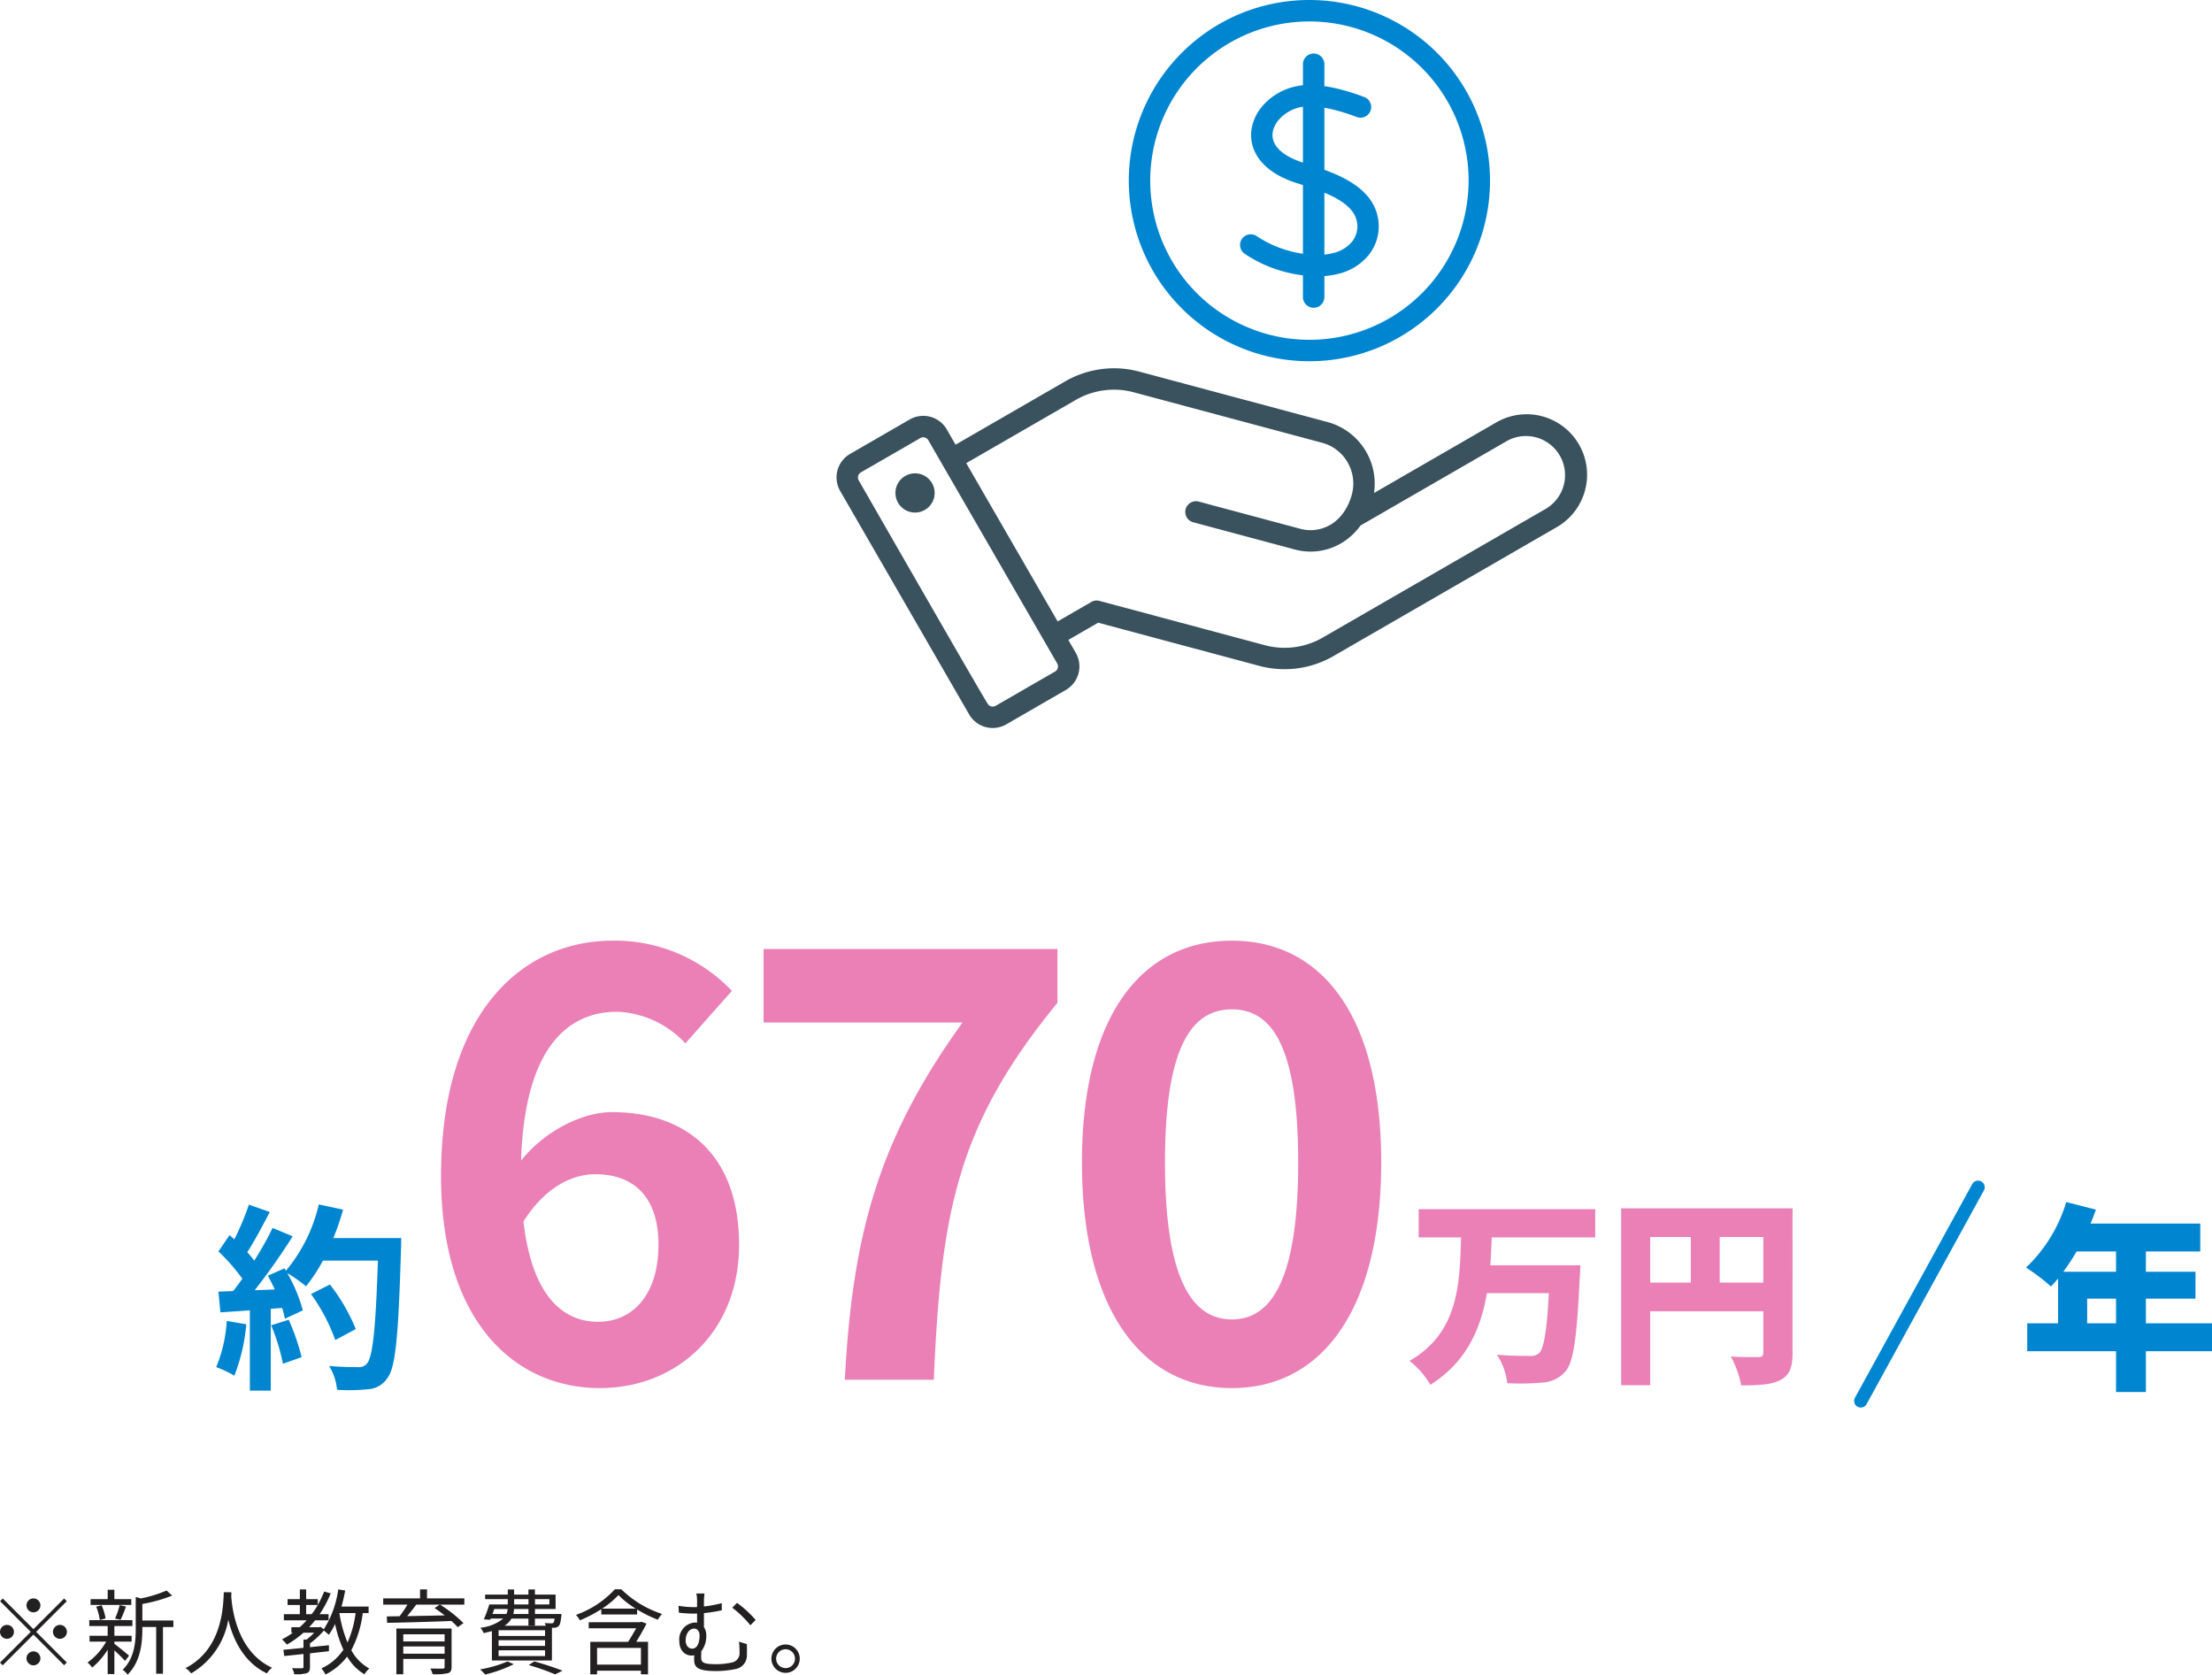
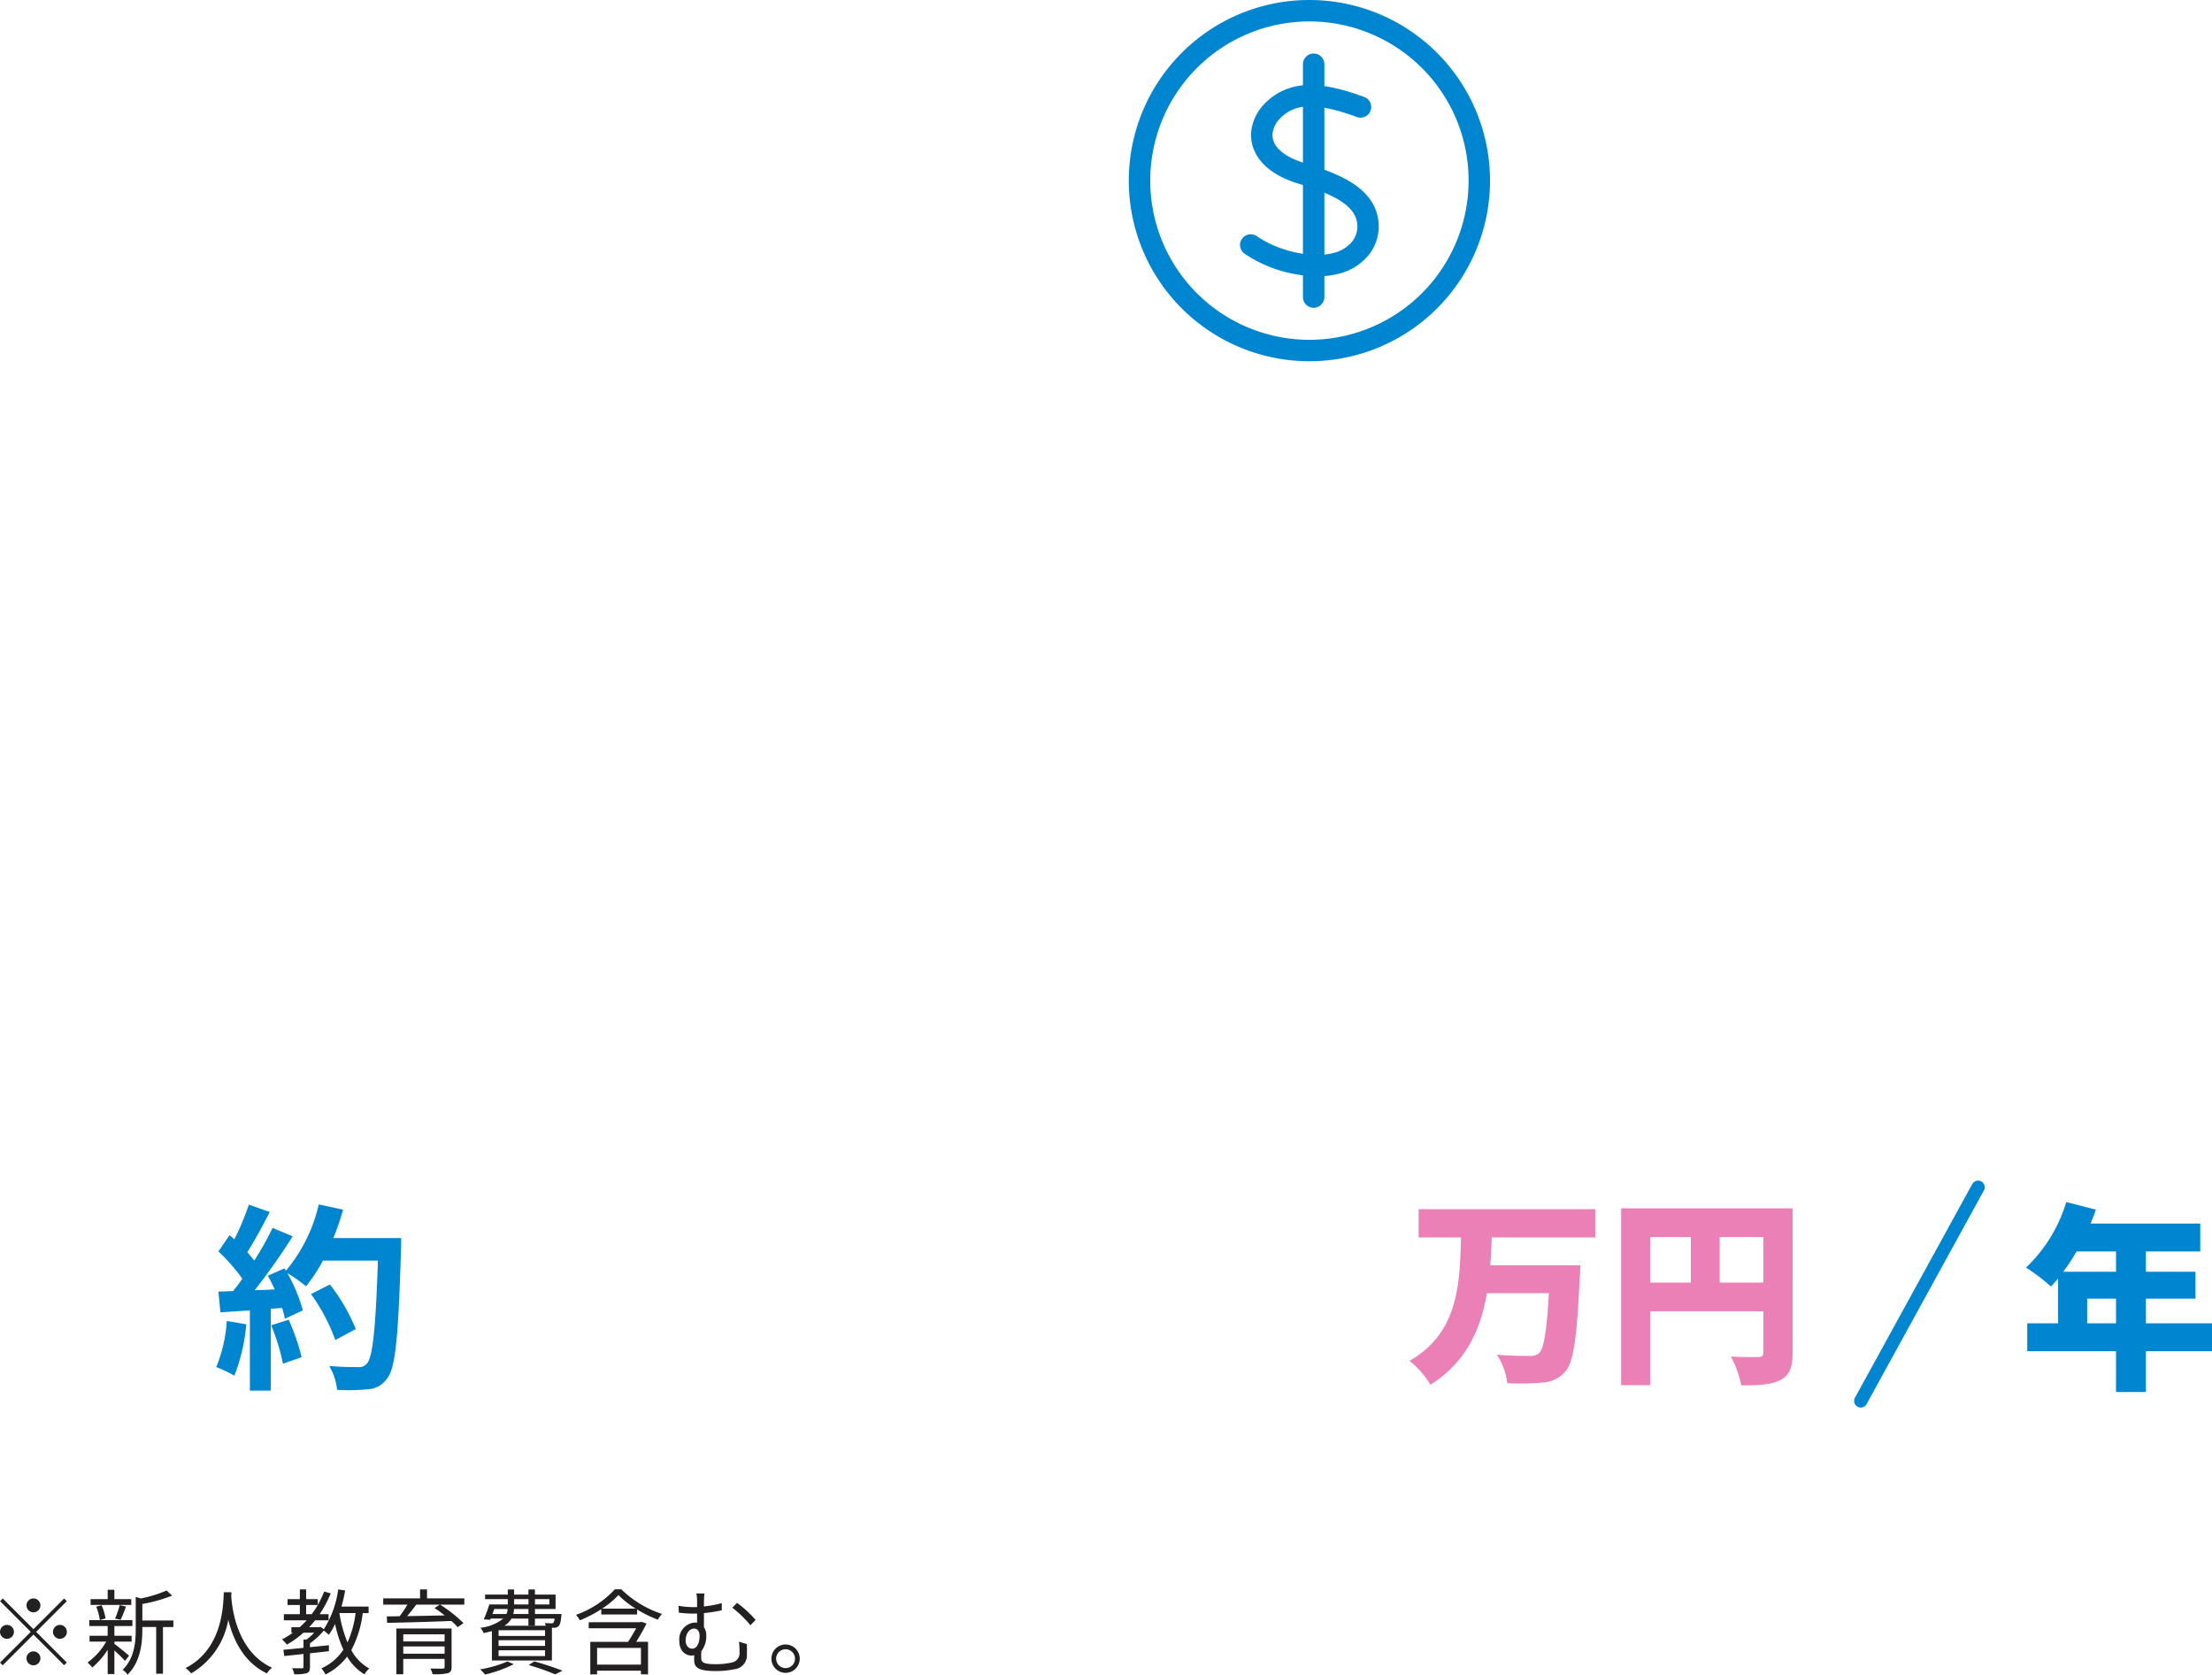
<svg xmlns="http://www.w3.org/2000/svg" width="333.286" height="252.317" viewBox="0 0 333.286 252.317">
  <g id="グループ_3197" data-name="グループ 3197" transform="translate(-806.96 -5074.816)">
    <path id="パス_19596" data-name="パス 19596" d="M7-8.26A1.058,1.058,0,0,0,8.05-9.31,1.058,1.058,0,0,0,7-10.36,1.058,1.058,0,0,0,5.95-9.31,1.058,1.058,0,0,0,7-8.26Zm4.62-2.086L7-5.726l-4.62-4.62-.406.406,4.62,4.62L1.96-.686l.406.406L7-4.914l4.62,4.62L12.026-.7,7.406-5.32l4.62-4.62ZM4.06-5.32A1.058,1.058,0,0,0,3.01-6.37,1.058,1.058,0,0,0,1.96-5.32,1.058,1.058,0,0,0,3.01-4.27,1.058,1.058,0,0,0,4.06-5.32Zm5.88,0a1.058,1.058,0,0,0,1.05,1.05,1.058,1.058,0,0,0,1.05-1.05,1.058,1.058,0,0,0-1.05-1.05A1.058,1.058,0,0,0,9.94-5.32ZM7-2.38A1.058,1.058,0,0,0,5.95-1.33,1.058,1.058,0,0,0,7-.28,1.058,1.058,0,0,0,8.05-1.33,1.058,1.058,0,0,0,7-2.38Zm14.742-7.868H19.194v-1.414H18.186v1.414H15.61v.868h6.132ZM20.132-7.14a20.672,20.672,0,0,0,.812-1.988l-.952-.224a11.6,11.6,0,0,1-.7,2.03Zm-2.268-.2a7.743,7.743,0,0,0-.6-1.988l-.812.21A8.06,8.06,0,0,1,17-7.1Zm3.542,5.614c-.322-.294-1.68-1.4-2.212-1.792V-3.85h2.6v-.882h-2.6V-6.2H21.91v-.882h-6.5V-6.2h2.772v1.47h-2.73v.882h2.506A9.816,9.816,0,0,1,15.148-.7a4.486,4.486,0,0,1,.7.756,11.248,11.248,0,0,0,2.338-2.688V1.036h1.008V-2.52a21.629,21.629,0,0,1,1.6,1.568Zm6.678-5.306H23.408V-9.52A23.137,23.137,0,0,0,27.9-10.78l-.84-.77a18.928,18.928,0,0,1-3.892,1.2l-.756-.238v4.872c0,1.96-.2,4.382-1.974,6.118a2.628,2.628,0,0,1,.742.728c1.96-1.946,2.226-4.746,2.226-6.832v-.35h2.086V.98h1.022V-6.048h1.568Zm7.6-4.256c-.1,1.848-.1,8.526-5.768,11.424a3.543,3.543,0,0,1,.84.8,11.594,11.594,0,0,0,5.6-8.092C37.03-4.354,38.57-.77,42.182.938a3.138,3.138,0,0,1,.77-.854c-5.264-2.408-6.02-8.876-6.146-10.724.014-.238.014-.462.028-.644ZM53.1-8.148h2.436A15.484,15.484,0,0,1,54.32-3.724,19.338,19.338,0,0,1,53.1-8.134ZM48.09-7.98V-9.366h1.75a11.924,11.924,0,0,1-.924,1.386ZM57.5-8.148v-.98H53.41c.224-.77.406-1.6.56-2.422l-1.05-.168a14.848,14.848,0,0,1-2.17,6.006l-.5-.364-.182.056H48.538c.308-.336.6-.672.9-1.036h2.03V-7.98H50.12a17.121,17.121,0,0,0,1.666-3.136l-.98-.28A14.885,14.885,0,0,1,49.84-9.38v-.868H48.09v-1.47h-.952v1.47H45.29v.882h1.848V-7.98H44.73v.924h3.43A12.222,12.222,0,0,1,47.11-6.02H45.864v.826h.224A12.24,12.24,0,0,1,44.45-4.186a7.729,7.729,0,0,1,.742.784,14.773,14.773,0,0,0,2.492-1.792h1.61a8.081,8.081,0,0,1-1.148,1.036h-.462v1.246c-1.148.112-2.2.224-3.024.294l.126.938c.826-.084,1.82-.182,2.9-.308V-.042c0,.154-.056.2-.238.21s-.784,0-1.484-.014a2.873,2.873,0,0,1,.336.91A6.32,6.32,0,0,0,48.174.91c.378-.154.49-.42.49-.952V-2.086l2.856-.322v-.9c-.952.1-1.918.2-2.856.294v-.574A11.359,11.359,0,0,0,50.75-5.516a5.841,5.841,0,0,1,.742.644,9.156,9.156,0,0,0,.952-1.638A18.267,18.267,0,0,0,53.7-2.632,7.836,7.836,0,0,1,50.386.182,4.251,4.251,0,0,1,51,1.106a9.312,9.312,0,0,0,3.262-2.7,7.5,7.5,0,0,0,2.618,2.674A3.144,3.144,0,0,1,57.61.2a6.784,6.784,0,0,1-2.716-2.758,16.314,16.314,0,0,0,1.722-5.586ZM62.72-2.03V-3.122h6.23V-2.03Zm6.23-2.926v1.078H62.72V-4.956ZM70-5.824H61.684V1.064H62.72v-2.31h6.23v1.2c0,.2-.07.252-.28.266-.238,0-1.05,0-1.862-.014a4.008,4.008,0,0,1,.336.854A9.024,9.024,0,0,0,69.426.91C69.86.784,70,.518,70-.042Zm-1.778-3.6-.784.518c.49.322,1.022.714,1.526,1.106-1.96.042-3.934.084-5.656.112.462-.546.952-1.162,1.372-1.736Zm3.7-.938H66.3v-1.358h-1.05v1.358H59.7v.938H63.35a17.379,17.379,0,0,1-1.176,1.75l-1.932.028.042.966c2.45-.042,6.174-.14,9.688-.28a10.149,10.149,0,0,1,.952.938l.868-.616a20.532,20.532,0,0,0-3.528-2.786h3.654Zm4.508,1.6h2.016a2,2,0,0,1-.182.756h-2.1Zm3-1.484h2.156v.8H79.422Zm5.306,0v.8h-2.17v-.8Zm-3.15,2.24H79.3a4.272,4.272,0,0,0,.112-.756h2.17Zm3.934.686a1.538,1.538,0,0,1-.182.644.547.547,0,0,1-.336.07c-.14,0-.532-.014-.966-.042a2.731,2.731,0,0,1,.154.406H77.966a2.941,2.941,0,0,0,1.05-1.078h2.562v1.05h.98v-1.05ZM84.084-4.7h-7v-.868h7Zm0,1.5h-7V-4.06h7Zm0,1.526h-7v-.868h7Zm-8.008.672H85.12V-5.936h.336a.968.968,0,0,0,.672-.252c.224-.224.308-.63.406-1.484.014-.126.028-.336.028-.336h-4v-.756h3.108v-2.17H82.558v-.77h-.98v.77H79.422v-.77H78.47v.77H75.054v.686H78.47v.8H75.684A21.084,21.084,0,0,1,74.858-7.2l.966.056.07-.182h1.9A6.593,6.593,0,0,1,74.34-5.936a3.141,3.141,0,0,1,.49.8c.462-.1.868-.2,1.246-.294Zm2.352.14A18.325,18.325,0,0,1,74.3.336a6.5,6.5,0,0,1,.756.77A19.4,19.4,0,0,0,79.366-.448Zm3.192.546a34.694,34.694,0,0,1,3.99,1.4L86.716.532C85.68.126,84-.448,82.46-.868Zm16.912-.07H91.924V-2.9h6.608Zm.056-6.454-.2.07H90.664v.91h7.154c-.364.644-.812,1.414-1.218,2.044H90.9v4.9h1.022V.532h6.608v.546H99.6v-4.9H97.818c.546-.868,1.12-1.876,1.554-2.744ZM92.68-8.82a13.075,13.075,0,0,0,2.464-2.044,13.375,13.375,0,0,0,2.6,2.044ZM94.6-11.732a14.515,14.515,0,0,1-5.852,3.85,4.487,4.487,0,0,1,.588.826,20.06,20.06,0,0,0,3.22-1.68v.8h5.4v-.756a18.405,18.405,0,0,0,3.122,1.54,4.73,4.73,0,0,1,.63-.868,15.741,15.741,0,0,1-6.132-3.71Zm13.51.63h-1.232a5.5,5.5,0,0,1,.112,1.33v.714c-.2.014-.392.014-.588.014a14.511,14.511,0,0,1-2.212-.2l.056,1.036a19.508,19.508,0,0,0,2.226.14c.168,0,.336,0,.518-.014v1.386a2.982,2.982,0,0,0-.378-.028,2.538,2.538,0,0,0-2.3,2.758c0,1.624,1.022,2.212,1.806,2.212a2.317,2.317,0,0,0,.448-.042c-.014.224-.014.448-.014.672,0,1.05.406,1.708,3.22,1.708a14.207,14.207,0,0,0,2.9-.28,2.1,2.1,0,0,0,1.82-2.268c.028-.574.014-.938,0-1.512l-1.19-.364a11.981,11.981,0,0,1,.084,1.582A1.429,1.429,0,0,1,112.224-.7a11.272,11.272,0,0,1-2.38.252c-2.03,0-2.24-.308-2.24-1.078,0-.252.014-.588.028-.882a3.678,3.678,0,0,0,.742-2.38,2.18,2.18,0,0,0-.35-1.246V-8.148a22.317,22.317,0,0,0,2.688-.42V-9.646a18.144,18.144,0,0,1-2.688.5v-.63A10.412,10.412,0,0,1,108.108-11.1Zm4.9,1.414-.714.728a16.669,16.669,0,0,1,2.73,2.646l.784-.8A16.272,16.272,0,0,0,113.008-9.688Zm-6.776,6.9c-.5,0-.966-.448-.966-1.232,0-1.05.588-1.792,1.288-1.792.49,0,.812.406.812,1.078C107.366-3.794,107.072-2.786,106.232-2.786Zm14.084-.63a2.136,2.136,0,0,0-2.128,2.128A2.139,2.139,0,0,0,120.316.854a2.133,2.133,0,0,0,2.142-2.142A2.13,2.13,0,0,0,120.316-3.416Zm0,3.556A1.422,1.422,0,0,1,118.9-1.288,1.428,1.428,0,0,1,120.316-2.7a1.422,1.422,0,0,1,1.428,1.414A1.416,1.416,0,0,1,120.316.14Z" transform="translate(805 5326)" fill="#222020" />
    <g id="グループ_2366" data-name="グループ 2366" transform="translate(0 -45)">
-       <path id="パス_19593" data-name="パス 19593" d="M27.63-30.96c5.76,0,9.54,3.33,9.54,10.62,0,7.74-4.05,11.61-9.09,11.61-5.49,0-9.99-4.14-11.25-15.12C20.16-29.07,24.21-30.96,27.63-30.96Zm.72,32.22c11.43,0,20.97-8.28,20.97-21.6,0-13.59-8.01-19.98-19.17-19.98-4.32,0-9.99,2.7-13.68,7.29.54-16.74,6.84-22.41,14.49-22.41a14.729,14.729,0,0,1,10.26,4.77l7.02-7.92a24.3,24.3,0,0,0-18-7.56c-13.5,0-25.83,10.71-25.83,35.46C4.41-8.46,15.75,1.26,28.35,1.26ZM65.25,0H78.66c1.08-25.29,3.51-38.34,18.63-56.79v-8.1H53.01v11.07H82.98C70.56-36.54,66.42-22.41,65.25,0Zm58.32,1.26c13.68,0,22.5-11.97,22.5-34.02,0-21.87-8.82-33.39-22.5-33.39s-22.59,11.43-22.59,33.39C100.98-10.71,109.89,1.26,123.57,1.26Zm0-10.35c-5.76,0-10.08-5.58-10.08-23.67,0-18,4.32-23.04,10.08-23.04s9.99,5.04,9.99,23.04C133.56-14.67,129.33-9.09,123.57-9.09Z" transform="translate(869 5327.693)" fill="#eb80b7" />
      <path id="パス_19594" data-name="パス 19594" d="M28.32-19.44V-23.7H1.71v4.26H8.1C7.89-12.42,7.74-5.1.33-.84a12.8,12.8,0,0,1,3.15,3.6C8.91-.66,11.07-5.64,12-11.04h9.33c-.3,5.58-.75,8.37-1.47,9.03a1.926,1.926,0,0,1-1.44.42c-.93,0-2.91,0-4.92-.18a9.834,9.834,0,0,1,1.56,4.29,36.2,36.2,0,0,0,5.25-.09A4.889,4.889,0,0,0,23.85.72c1.2-1.41,1.71-5.07,2.13-14.1.06-.54.09-1.86.09-1.86H12.51c.09-1.41.18-2.79.21-4.2Zm18.75,6.81V-19.5h6.57v6.87ZM36.6-19.5h6.12v6.87H36.6Zm21.45-4.32H32.22V2.82H36.6V-8.31H53.64v6.18c0,.54-.21.72-.78.72s-2.55.03-4.11-.09a15.425,15.425,0,0,1,1.56,4.35c2.67,0,4.53-.09,5.91-.81S58.05.15,58.05-2.07Z" transform="translate(1019 5325.693)" fill="#eb80b7" />
      <path id="パス_19595" data-name="パス 19595" d="M10.11-7.5v-3.72h4.35V-7.5Zm4.35-10.83v3.06H6.51a30,30,0,0,0,2.01-3.06ZM28.92-7.5H18.96v-3.72h7.47v-4.05H18.96v-3.06h8.19v-4.2H10.62c.3-.69.57-1.41.81-2.1L6.96-25.77A22.506,22.506,0,0,1,.9-15.9a30.043,30.043,0,0,1,3.75,2.85c.36-.36.72-.78,1.08-1.2V-7.5H1.08v4.2H14.46V2.85h4.5V-3.3h9.96Z" transform="translate(1111.326 5326.693)" fill="#0086d1" />
      <path id="パス_19592" data-name="パス 19592" d="M2.13-7.86A21.812,21.812,0,0,1,.54-.9,17.634,17.634,0,0,1,3.27.39a27.737,27.737,0,0,0,1.8-7.74Zm6.69.66a30.532,30.532,0,0,1,1.77,5.79l2.82-.99a34.212,34.212,0,0,0-1.95-5.64Zm9.36-13.14a34.405,34.405,0,0,0,1.47-4.29l-3.66-.78a23.887,23.887,0,0,1-4.95,9.99l-.21-.36L8.31-14.67c.36.63.72,1.35,1.05,2.07l-3.03.12a96.579,96.579,0,0,0,5.73-8.13L9.03-21.87a46.908,46.908,0,0,1-2.76,4.92c-.3-.39-.66-.84-1.05-1.26,1.08-1.68,2.31-3.99,3.39-6.06L5.46-25.38a39.656,39.656,0,0,1-2.19,5.22l-.72-.63L.87-18.33a28.262,28.262,0,0,1,3.6,4.11c-.45.66-.93,1.29-1.38,1.86l-2.22.09.3,3.12,4.44-.3V2.64H8.76V-9.69l1.71-.12a16.325,16.325,0,0,1,.42,1.62l2.7-1.26a23.893,23.893,0,0,0-2.34-5.61,22.924,22.924,0,0,1,2.82,1.98,24.717,24.717,0,0,0,2.55-3.87H24.9c-.33,10.23-.78,14.61-1.68,15.54a1.48,1.48,0,0,1-1.26.51c-.81,0-2.52,0-4.41-.18a8.528,8.528,0,0,1,1.2,3.6,28.638,28.638,0,0,0,4.68-.09A3.718,3.718,0,0,0,26.31.78c1.26-1.59,1.68-6.33,2.07-19.47.03-.45.03-1.65.03-1.65ZM21.57-6.63a28.216,28.216,0,0,0-3.9-6.72l-2.85,1.44a28.34,28.34,0,0,1,3.66,6.93Z" transform="translate(839 5326.693)" fill="#0086d1" />
      <line id="線_728" data-name="線 728" x1="17.674" y2="32.193" transform="translate(1087.326 5298.693)" fill="none" stroke="#0086d1" stroke-linecap="round" stroke-width="2" />
    </g>
    <g id="グループ_2367" data-name="グループ 2367" transform="translate(628.76 -91.052)">
-       <path id="パス_7776" data-name="パス 7776" d="M963.854,1097.817l1.324,2.292,16.334-9.43a14.746,14.746,0,0,1,11.535-1.524l28.1,7.528a1.621,1.621,0,0,1,.187.051,9.615,9.615,0,0,1,6.893,10.66l18.435-10.644a9.111,9.111,0,0,1,9.111,15.782l-33.487,19.334a14.752,14.752,0,0,1-11.535,1.524l-24.09-6.455-4.494,2.594,1.123,1.945a4.1,4.1,0,0,1-1.5,5.595l-8.969,5.182a4.1,4.1,0,0,1-5.6-1.5l-19.429-33.658a4.09,4.09,0,0,1,1.5-5.593l8.969-5.182.118-.062a4.093,4.093,0,0,1,5.479,1.558Zm2.933,5.079,13.768,23.847,4.969-2.868a1.61,1.61,0,0,1,1.329-.228l24.727,6.625a11.5,11.5,0,0,0,9.088-1.194l33.5-19.336a5.891,5.891,0,0,0-5.892-10.2l-22.083,12.75a9.855,9.855,0,0,1-2.476,2.4,9.1,9.1,0,0,1-7.517,1.189,1.615,1.615,0,0,1-.185-.049l-15.06-4.035a1.614,1.614,0,0,1,.833-3.118l15.149,4.059a5.969,5.969,0,0,0,4.989-.722,6.68,6.68,0,0,0,1.8-1.817l.014-.021.016-.024a8.593,8.593,0,0,0,1.131-2.537l0-.011a6.332,6.332,0,0,0-.637-4.817v-.007a6.329,6.329,0,0,0-3.848-2.956l-28.188-7.552a11.488,11.488,0,0,0-9.088,1.193l-16.339,9.429Zm13.71,30.194-19.432-33.657a.874.874,0,0,0-.531-.4.884.884,0,0,0-.615.054c-.741.444-9.021,5.206-9.023,5.206a.891.891,0,0,0-.316,1.192s17.8,31.037,19.431,33.657a.885.885,0,0,0,1.192.323l8.977-5.179a.891.891,0,0,0,.316-1.192Zm-21.428-28.658a2.954,2.954,0,1,0,2.954,2.955A2.955,2.955,0,0,0,959.068,1104.431Z" transform="translate(-643 4132.752)" fill="#3a525e" fill-rule="evenodd" />
      <path id="パス_7777" data-name="パス 7777" d="M1154.145,948.372a1.612,1.612,0,0,1-1.136,3.017,30.313,30.313,0,0,0-3.717-1.158c-.391-.092-.783-.173-1.171-.24v9.342c3.438,1.258,7.077,3.161,7.987,6.852a7.051,7.051,0,0,1,.2,1.773,6.9,6.9,0,0,1-1.642,4.378,8.464,8.464,0,0,1-4.545,2.7,11.87,11.87,0,0,1-2,.309v3.163a1.616,1.616,0,1,1-3.232,0V975.24a20.43,20.43,0,0,1-3.634-.786,19.617,19.617,0,0,1-5.134-2.462,1.608,1.608,0,1,1,1.805-2.663,16.408,16.408,0,0,0,4.288,2.045,17.576,17.576,0,0,0,2.675.616V961.634c-.318-.1-.638-.21-.957-.3-3.4-1.09-5.367-2.794-6.263-4.663a5.87,5.87,0,0,1-.483-3.685,7.106,7.106,0,0,1,1.573-3.224,9.219,9.219,0,0,1,6.131-3.158v-3.17a1.616,1.616,0,0,1,3.232,0v3.3c.638.09,1.275.214,1.9.362a33.551,33.551,0,0,1,4.121,1.284Zm-9.256,1.468a5.916,5.916,0,0,0-3.658,1.989,3.893,3.893,0,0,0-.878,1.747,2.715,2.715,0,0,0,.219,1.7c.535,1.115,1.876,2.187,4.317,2.975V949.84Zm8.089,17.114c-.473-1.919-2.562-3.212-4.857-4.167v9.323a8.689,8.689,0,0,0,1.233-.207,5.3,5.3,0,0,0,2.853-1.639,3.7,3.7,0,0,0,.885-2.345A3.838,3.838,0,0,0,1152.978,966.955Z" transform="translate(-770.373 4232.114)" fill="#0086d1" fill-rule="evenodd" />
      <path id="パス_7778" data-name="パス 7778" d="M1110.741,916.868a27.213,27.213,0,1,1-19.243,7.971,27.132,27.132,0,0,1,19.243-7.971Zm16.959,10.255a23.983,23.983,0,1,0,7.025,16.959A23.911,23.911,0,0,0,1127.7,927.123Z" transform="translate(-735.25 4249)" fill="#0086d1" fill-rule="evenodd" />
    </g>
  </g>
</svg>